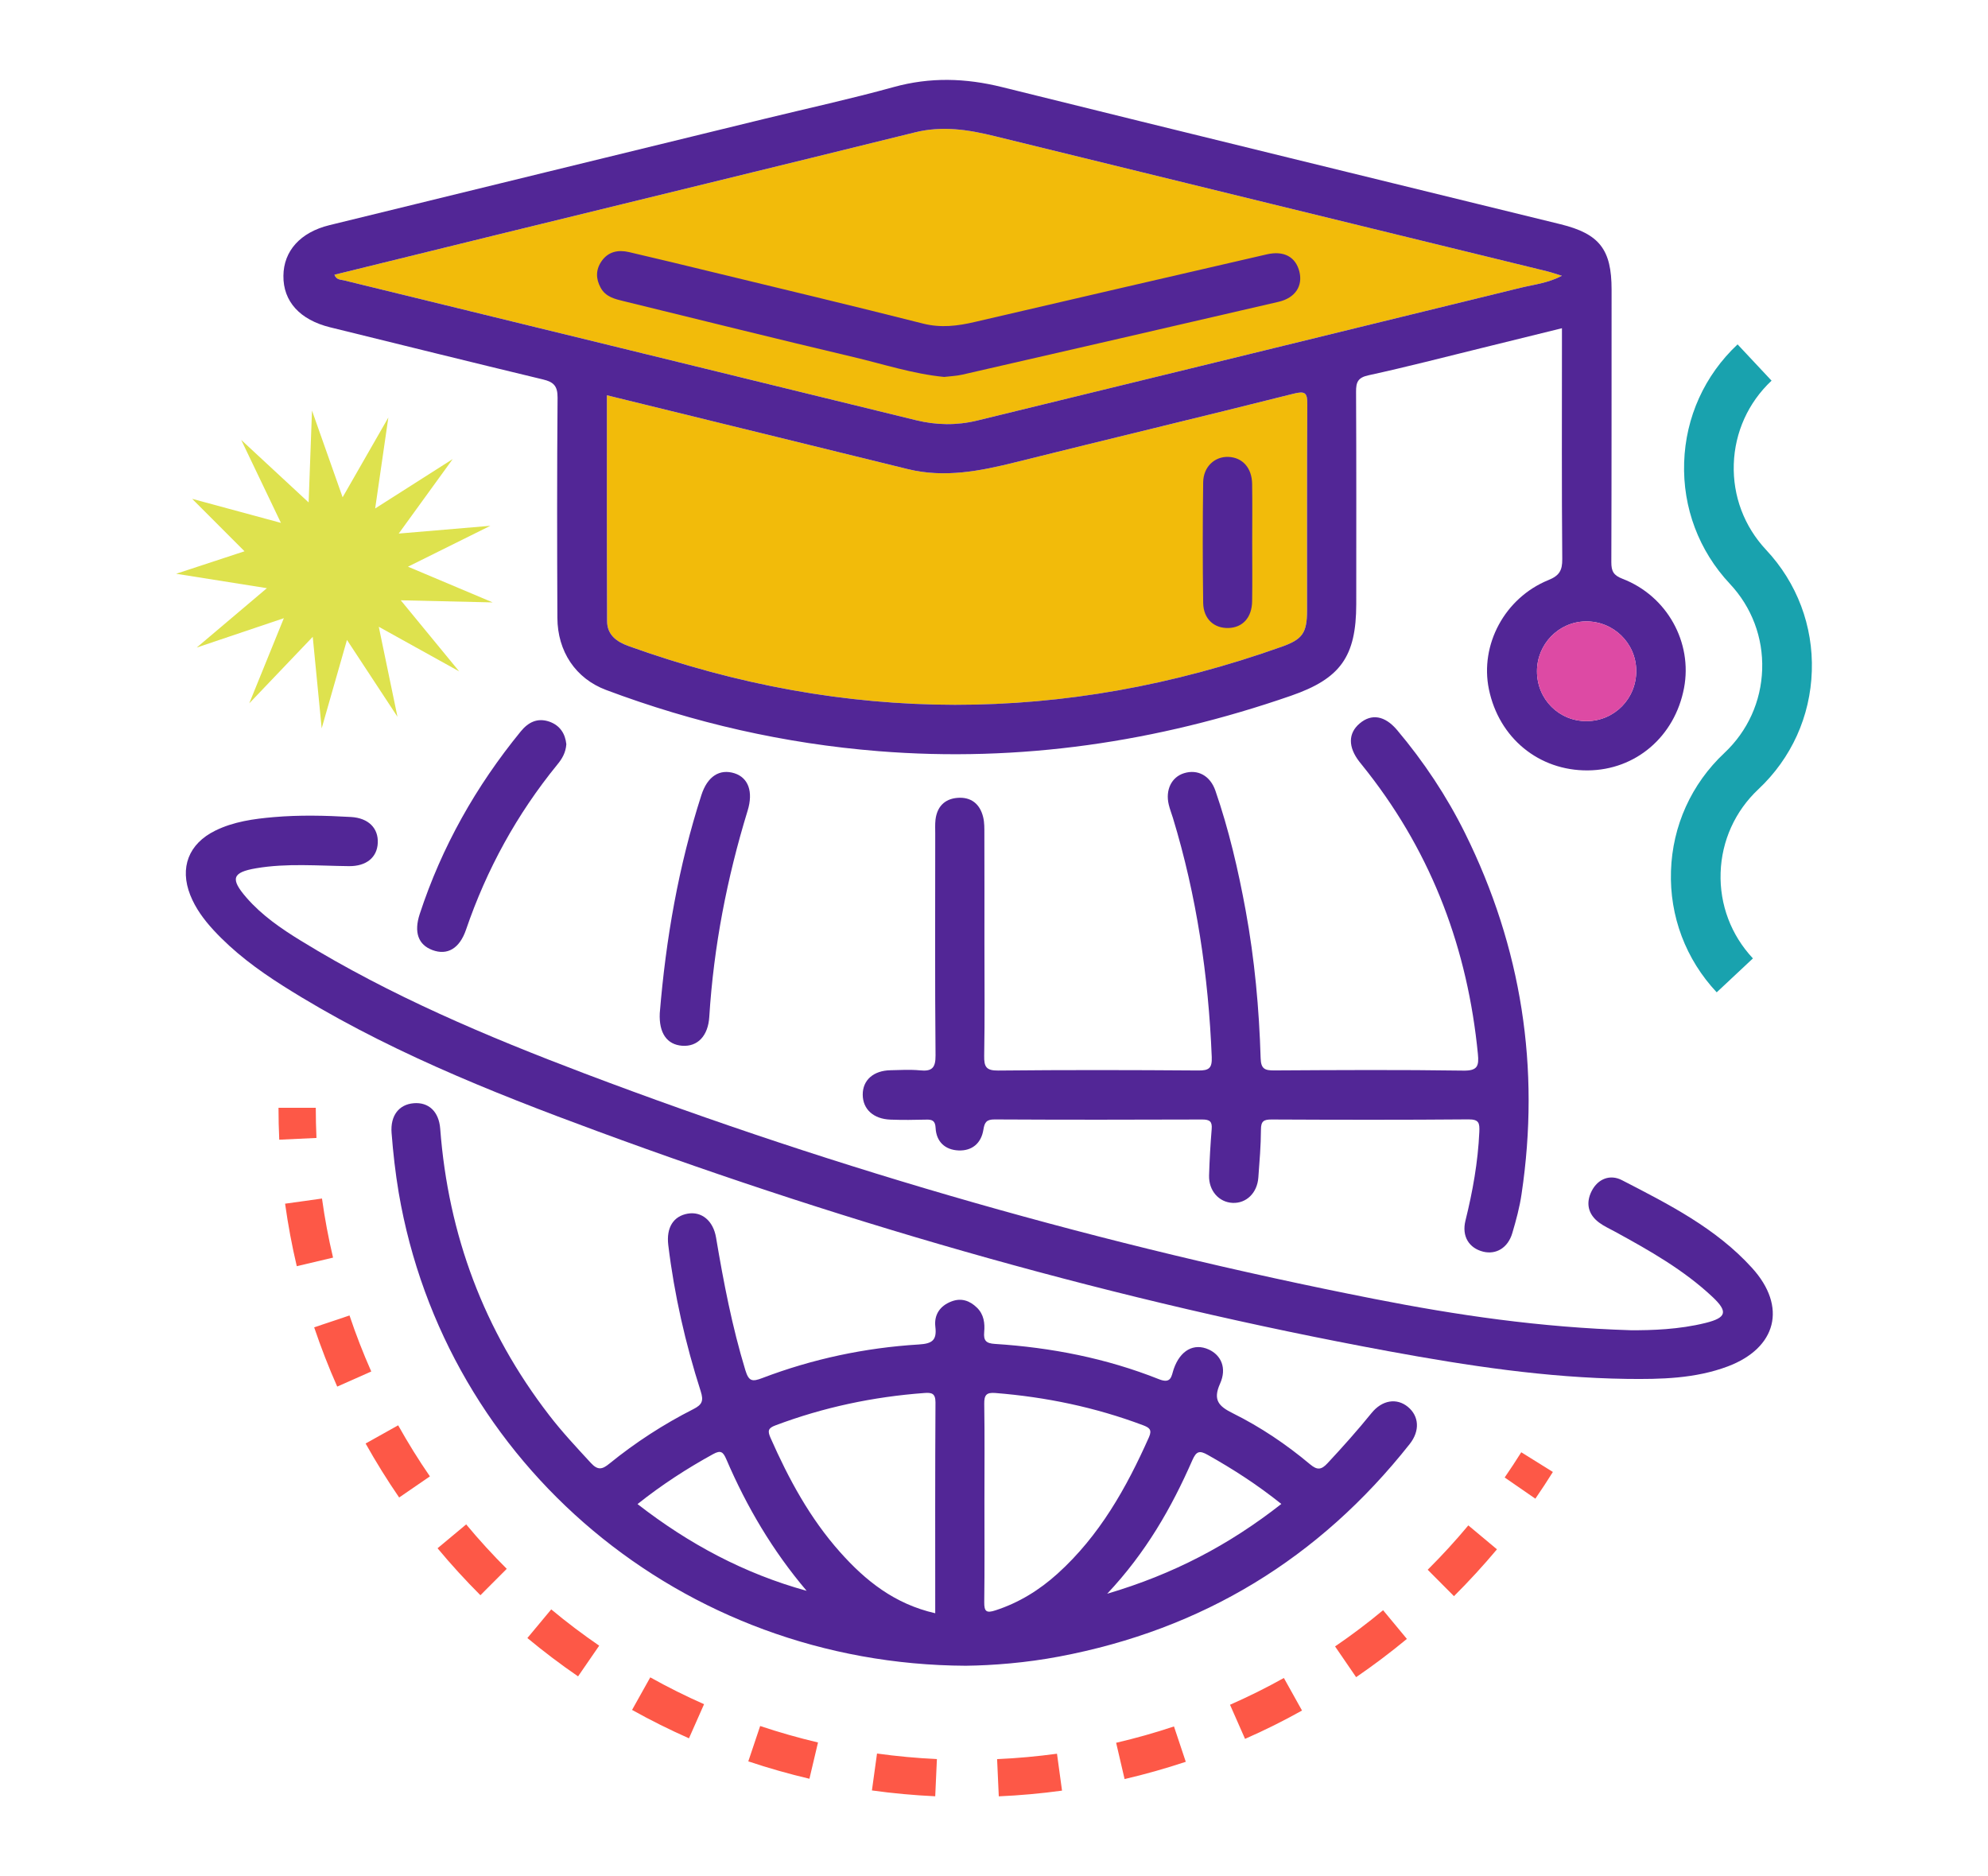
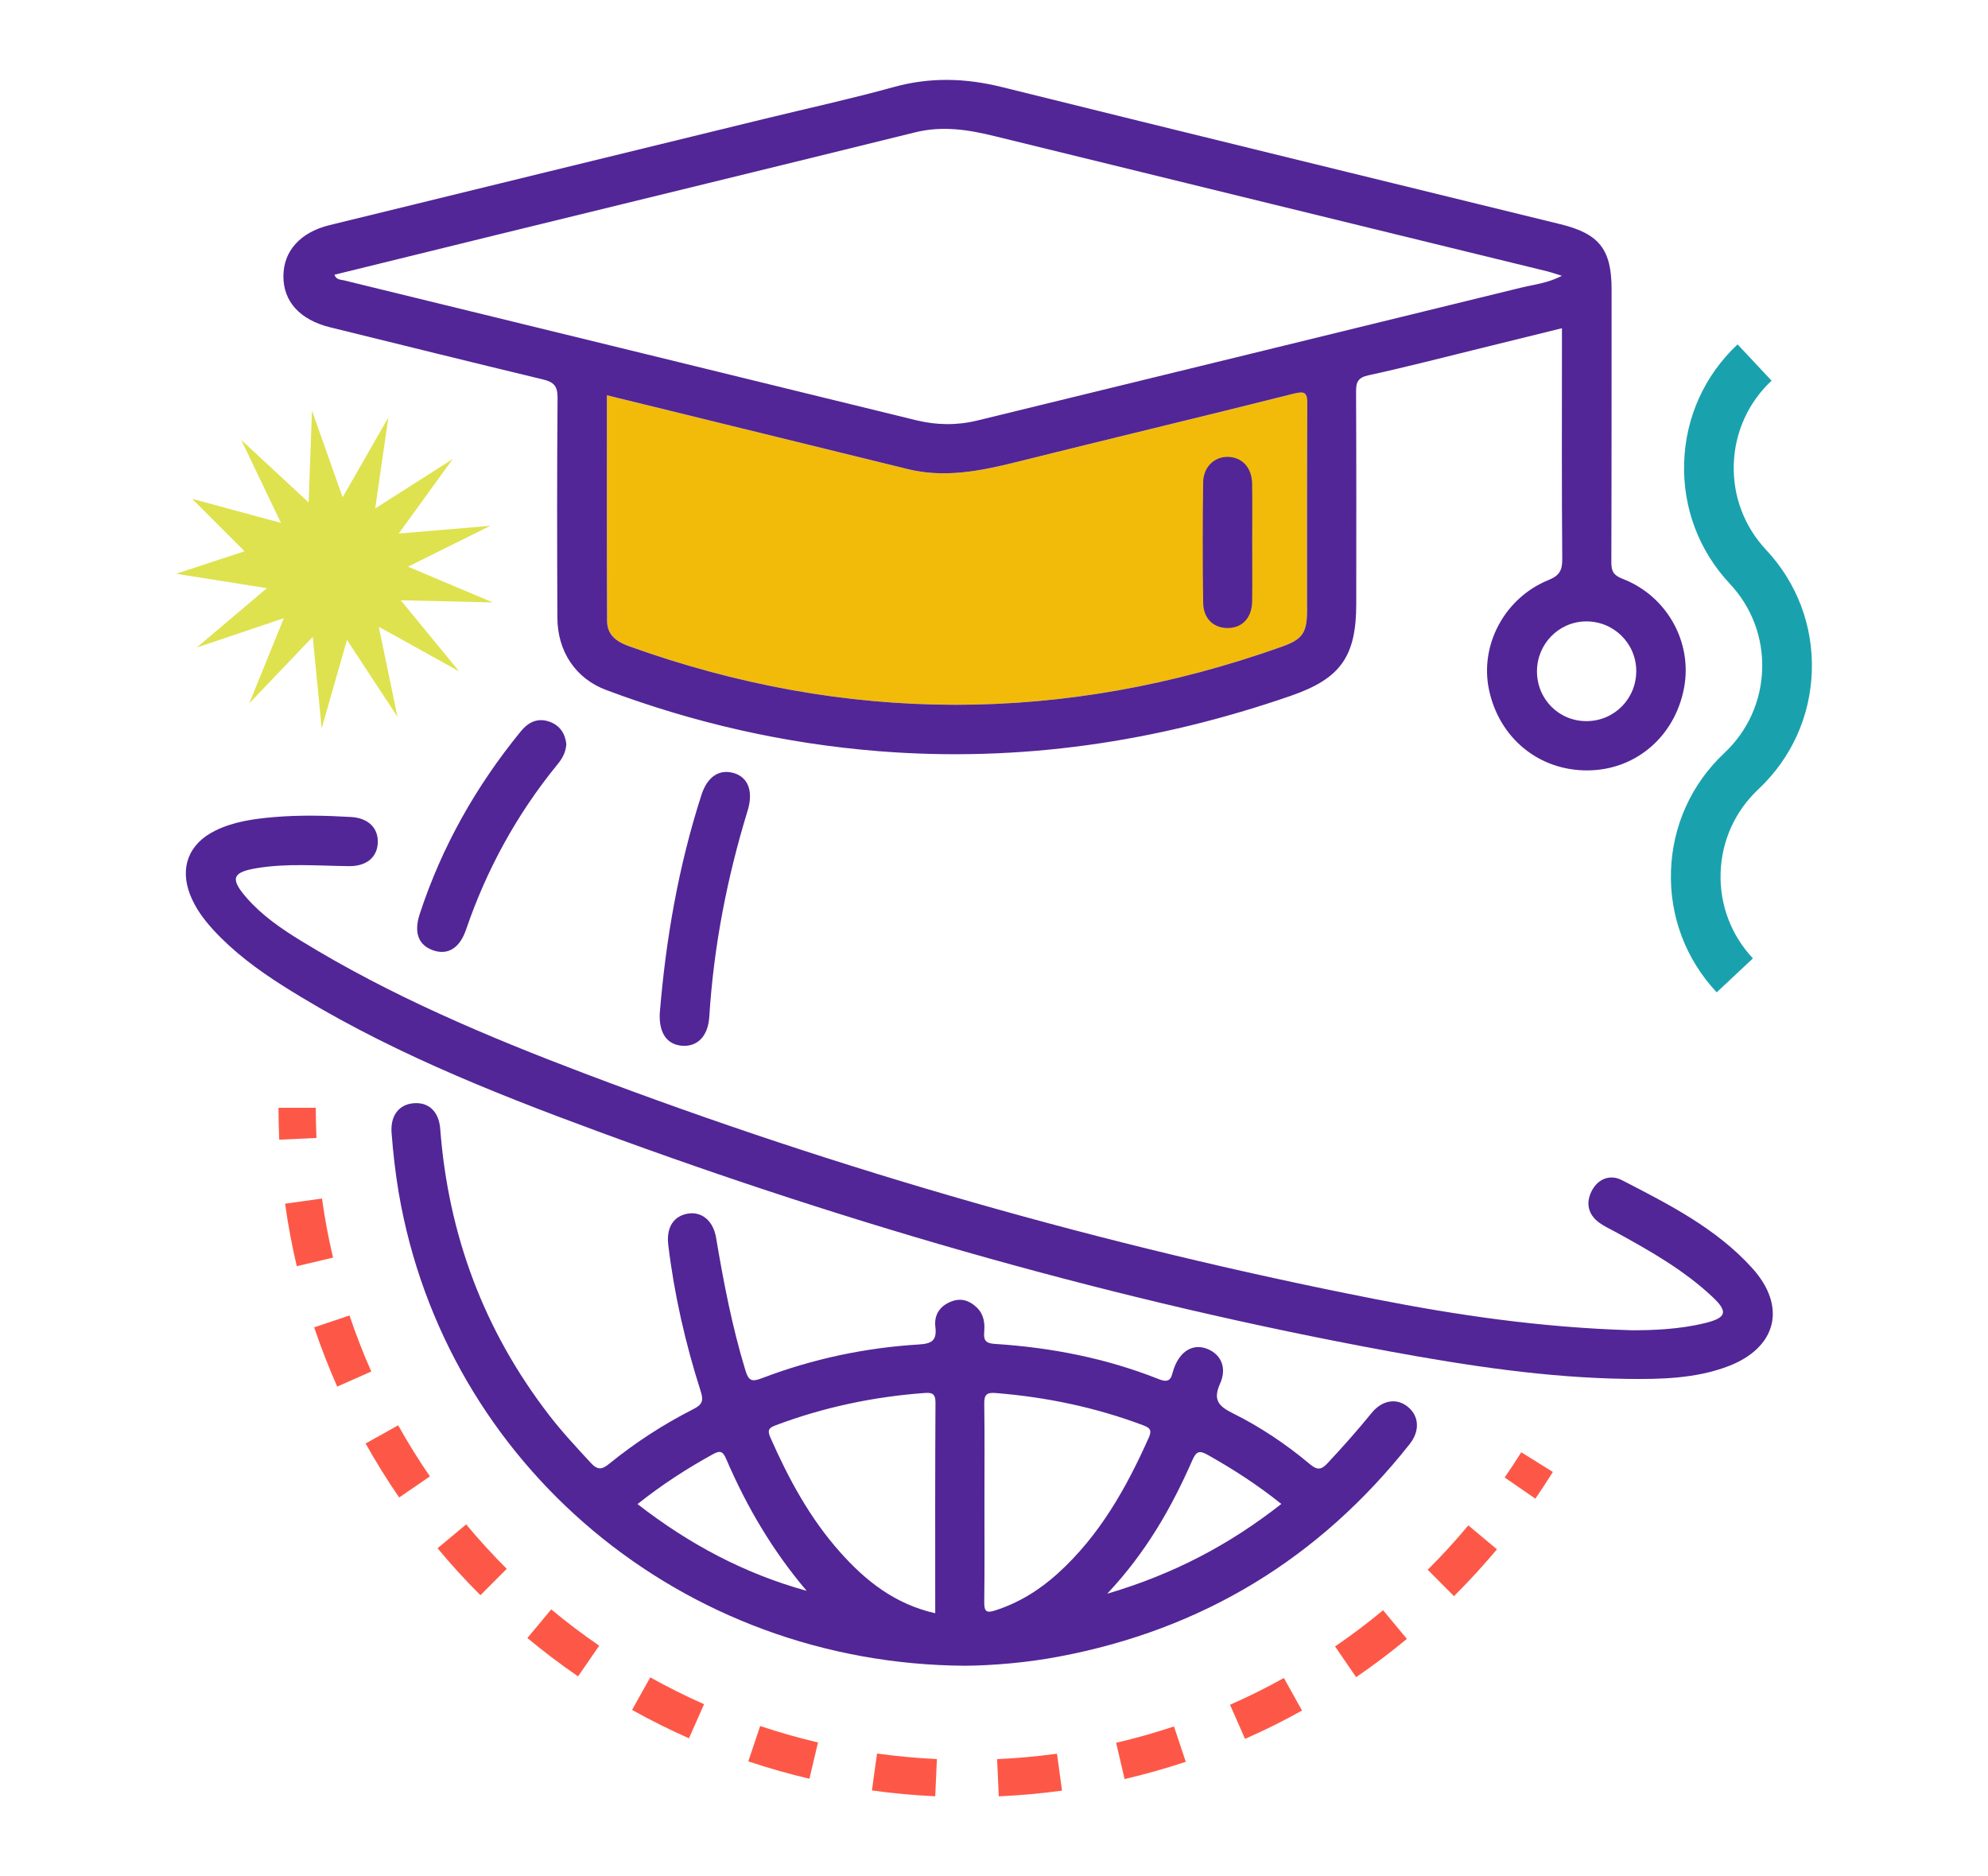
<svg xmlns="http://www.w3.org/2000/svg" version="1.2" baseProfile="tiny" id="Layer_1" x="0px" y="0px" viewBox="0 0 320 302" overflow="visible" xml:space="preserve">
  <g>
    <g>
      <path fill="#F2BB0A" d="M210.39,98.24c0,3.65-0.73,4.67-4.12,5.87c-35.04,12.46-70.07,12.46-105.08-0.12    c-1.98-0.71-3.46-1.83-3.47-4.02c-0.05-12.04-0.03-24.08-0.03-36.35c9.25,2.27,18.33,4.49,27.4,6.72c7,1.72,14.01,3.44,21.01,5.16    c5.93,1.46,11.68,0.32,17.45-1.12c14.88-3.71,29.8-7.27,44.67-11.01c1.86-0.47,2.23-0.15,2.21,1.7    C210.36,76.13,210.4,87.19,210.39,98.24z" />
    </g>
    <g>
-       <path fill="#F2BB0A" d="M80.37,37.7c22.31-5.46,44.64-10.89,66.94-16.4c4.36-1.08,8.53-0.44,12.78,0.61    c29.63,7.28,59.27,14.5,88.91,21.75c0.7,0.17,1.39,0.42,2.42,0.73c-2.29,1.19-4.53,1.41-6.66,1.93    c-29.15,7.15-58.31,14.25-87.47,21.37c-3.29,0.8-6.56,0.75-9.86-0.06c-30.69-7.52-61.39-15.01-92.08-22.51    c-0.55-0.13-1.19-0.06-1.52-0.9C62.69,42.04,71.53,39.86,80.37,37.7z" />
-     </g>
+       </g>
    <g>
      <path fill="#19A2AE" d="M276.33,159.72c-4.98-5.31-7.6-12.25-7.36-19.52c0.23-7.28,3.29-14.03,8.6-19.01    c3.75-3.52,5.91-8.29,6.08-13.43c0.17-5.14-1.68-10.04-5.2-13.79c-4.98-5.31-7.6-12.25-7.36-19.53c0.23-7.28,3.29-14.03,8.6-19.01    l5.47,5.84c-3.75,3.52-5.91,8.29-6.08,13.43c-0.17,5.14,1.68,10.04,5.2,13.8c4.98,5.31,7.6,12.25,7.36,19.52    c-0.23,7.28-3.29,14.03-8.6,19.01c-3.75,3.52-5.91,8.29-6.08,13.43c-0.17,5.14,1.68,10.04,5.2,13.8L276.33,159.72z" />
    </g>
    <g>
      <g>
        <path fill="#522696" d="M53.13,52.68c11.43,2.81,22.86,5.65,34.3,8.4c1.7,0.41,2.33,1.06,2.32,2.93     c-0.1,11.8-0.08,23.61-0.03,35.42c0.02,5.43,2.94,9.78,7.83,11.62c14.14,5.31,28.75,8.64,43.81,9.85     c22.78,1.83,44.89-1.45,66.43-8.91c7.98-2.76,10.51-6.3,10.52-14.76c0-11.39,0.03-22.78-0.03-34.17     c-0.01-1.55,0.29-2.29,2.02-2.66c6.16-1.34,12.26-2.93,18.38-4.43c4.18-1.02,8.36-2.06,12.74-3.14c0,1.08,0,1.91,0,2.73     c0,11.47-0.05,22.95,0.05,34.42c0.02,1.85-0.48,2.68-2.24,3.39c-7.03,2.87-11.04,10.41-9.57,17.56     c1.62,7.86,8.05,13.13,15.92,13.07c7.72-0.06,14-5.44,15.49-13.25c1.4-7.35-2.73-14.83-9.9-17.59c-1.46-0.56-1.8-1.23-1.8-2.66     c0.05-14.63,0.03-29.26,0.04-43.9c0-6.43-1.94-8.97-8.23-10.51c-29.96-7.35-59.94-14.64-89.88-22.07     c-5.88-1.46-11.57-1.63-17.44-0.01c-6.87,1.9-13.84,3.42-20.77,5.11c-23.36,5.7-46.71,11.4-70.06,17.12     c-4.7,1.15-7.38,4.17-7.41,8.15C45.57,48.51,48.27,51.48,53.13,52.68z M263.38,107.93c0.04,4.49-3.48,8.1-7.95,8.14     c-4.47,0.04-8.03-3.51-8.03-8.02c0-4.37,3.47-7.95,7.8-8.03C259.67,99.93,263.34,103.48,263.38,107.93z M210.39,98.24     c0,3.65-0.73,4.67-4.12,5.87c-35.04,12.46-70.07,12.46-105.08-0.12c-1.98-0.71-3.46-1.83-3.47-4.02     c-0.05-12.04-0.03-24.08-0.03-36.35c9.25,2.27,18.33,4.49,27.4,6.72c7,1.72,14.01,3.44,21.01,5.16     c5.93,1.46,11.68,0.32,17.45-1.12c14.88-3.71,29.8-7.27,44.67-11.01c1.86-0.47,2.23-0.15,2.21,1.7     C210.36,76.13,210.4,87.19,210.39,98.24z M80.37,37.7c22.31-5.46,44.64-10.89,66.94-16.4c4.36-1.08,8.53-0.44,12.78,0.61     c29.63,7.28,59.27,14.5,88.91,21.75c0.7,0.17,1.39,0.42,2.42,0.73c-2.29,1.19-4.53,1.41-6.66,1.93     c-29.15,7.15-58.31,14.25-87.47,21.37c-3.29,0.8-6.56,0.75-9.86-0.06c-30.69-7.52-61.39-15.01-92.08-22.51     c-0.55-0.13-1.19-0.06-1.52-0.9C62.69,42.04,71.53,39.86,80.37,37.7z" />
      </g>
      <g>
        <path fill="#522696" d="M226.62,226.44c-1.79-1.47-4.15-1.11-5.86,1.01c-2.25,2.78-4.63,5.44-7.07,8.06     c-1.01,1.09-1.66,1.14-2.81,0.18c-3.83-3.21-7.97-6-12.44-8.22c-2.26-1.12-3.24-2.12-2.05-4.77c1.12-2.5,0.17-4.58-1.82-5.49     c-2.4-1.09-4.6,0.14-5.64,3.14c-0.38,1.1-0.35,2.45-2.38,1.64c-8.47-3.37-17.33-5.1-26.41-5.68c-1.43-0.09-1.84-0.54-1.72-1.9     c0.13-1.43-0.05-2.85-1.16-3.93c-1.16-1.14-2.53-1.61-4.1-1.01c-1.85,0.7-2.83,2.14-2.6,4.08c0.26,2.17-0.5,2.72-2.66,2.85     c-8.66,0.53-17.1,2.32-25.21,5.41c-1.6,0.61-2.16,0.54-2.71-1.26c-2.13-7-3.51-14.16-4.72-21.36c-0.46-2.72-2.32-4.23-4.55-3.85     c-2.31,0.4-3.48,2.24-3.14,5.06c0.97,8.01,2.76,15.85,5.22,23.53c0.48,1.51,0.26,2.14-1.15,2.86c-4.82,2.44-9.35,5.38-13.55,8.79     c-1.15,0.94-1.86,1.11-2.99-0.12c-2.31-2.51-4.64-4.99-6.72-7.7c-10.48-13.59-16.22-28.98-17.52-46.07     c-0.21-2.81-1.89-4.32-4.27-4.12c-2.4,0.2-3.77,2.02-3.56,4.77c0.25,3.23,0.61,6.44,1.15,9.64     c7.48,43.76,45.57,75.92,91.27,76.13c4.34-0.05,9.72-0.47,15.04-1.48c23.07-4.35,41.86-15.79,56.41-34.19     C228.6,230.3,228.42,227.92,226.62,226.44z M102.62,242.09c3.95-3.14,7.96-5.73,12.16-8.04c1.26-0.7,1.63-0.33,2.13,0.82     c3.28,7.65,7.47,14.75,12.93,21.18C119.83,253.29,110.9,248.52,102.62,242.09z M150.54,259.66c-6.55-1.49-11.22-5.24-15.31-9.83     c-4.86-5.45-8.28-11.78-11.21-18.42c-0.49-1.11-0.37-1.55,0.78-1.98c7.75-2.92,15.75-4.61,24-5.22c1.18-0.09,1.78,0.06,1.78,1.52     C150.51,236.96,150.54,248.18,150.54,259.66z M170.24,253.28c-2.92,2.64-6.21,4.68-9.99,5.91c-1.46,0.48-1.84,0.22-1.82-1.32     c0.07-5.4,0.03-10.81,0.03-16.21c0-5.24,0.05-10.48-0.03-15.71c-0.02-1.41,0.35-1.86,1.79-1.74c8.16,0.65,16.08,2.3,23.75,5.18     c1,0.38,1.52,0.7,0.98,1.92C181.31,239.49,176.98,247.19,170.24,253.28z M178.22,256.52c6.27-6.67,10.36-13.86,13.71-21.5     c0.64-1.45,1.15-1.6,2.49-0.84c4.05,2.28,7.95,4.78,11.83,7.89C197.85,248.66,188.87,253.38,178.22,256.52z" />
      </g>
      <g>
        <path fill="#522696" d="M261.07,189.95c-1.87-0.97-3.85-0.25-4.87,1.76c-0.97,1.92-0.59,3.74,1.2,5.07     c0.79,0.59,1.72,1,2.59,1.48c5.54,3.03,11.04,6.14,15.68,10.5c2.5,2.36,2.25,3.33-1.12,4.17c-4.3,1.07-8.71,1.19-11.99,1.18     c-14.71-0.45-28.11-2.44-41.39-5.05c-43.37-8.53-85.74-20.62-127.08-36.28c-15.74-5.97-31.24-12.51-45.65-21.36     c-3.19-1.96-6.28-4.08-8.76-6.93c-2.64-3.04-2.33-4.08,1.56-4.74c4.95-0.84,9.95-0.39,14.93-0.34c2.81,0.03,4.54-1.41,4.64-3.75     c0.1-2.36-1.49-3.99-4.3-4.16c-4.15-0.24-8.32-0.34-12.46,0.02c-3.22,0.28-6.45,0.72-9.41,2.18c-4.28,2.11-5.76,5.96-4.01,10.38     c0.84,2.11,2.17,3.91,3.69,5.57c3.29,3.58,7.16,6.45,11.24,9.03c15.85,10.04,33.18,16.98,50.67,23.42     c41.46,15.28,83.82,27.38,127.31,35.39c12.67,2.33,25.4,4.27,38.32,4.45c5.49,0.07,10.99-0.04,16.23-2     c7.9-2.97,9.6-9.62,3.93-15.86C276.21,197.67,268.59,193.83,261.07,189.95z" />
      </g>
      <g>
-         <path fill="#522696" d="M235.89,196.46c-0.63,2.54,0.58,4.43,2.84,5c2.09,0.52,4-0.61,4.7-2.99c0.61-2.06,1.18-4.16,1.49-6.29     c3.03-20.3,0.01-39.68-9.1-58.08c-2.96-5.97-6.64-11.5-10.94-16.6c-1.97-2.33-4.12-2.68-6.03-1.05c-1.86,1.58-1.87,3.8-0.03,6.16     c0.46,0.59,0.94,1.17,1.4,1.76c10.39,13.34,16.03,28.51,17.67,45.27c0.19,1.93-0.05,2.72-2.34,2.68     c-10.14-0.15-20.29-0.09-30.44-0.03c-1.5,0.01-2.14-0.23-2.19-1.96c-0.24-7.98-0.97-15.92-2.41-23.78     c-1.2-6.53-2.7-12.99-4.87-19.28c-0.84-2.43-2.85-3.5-5.05-2.82c-2.01,0.62-3.03,2.69-2.46,5.06c0.17,0.72,0.45,1.42,0.67,2.14     c3.82,12.55,5.72,25.4,6.25,38.48c0.07,1.79-0.43,2.19-2.17,2.17c-10.73-0.08-21.46-0.1-32.18,0.01     c-1.96,0.02-2.31-0.59-2.28-2.38c0.11-6.07,0.04-12.14,0.04-18.21c0-5.82,0.01-11.64-0.01-17.46c0-0.91,0.02-1.85-0.19-2.72     c-0.51-2.14-1.95-3.3-4.15-3.12c-2.08,0.17-3.29,1.45-3.53,3.54c-0.08,0.74-0.04,1.49-0.04,2.24c0,11.89-0.06,23.78,0.05,35.67     c0.02,2.03-0.59,2.6-2.5,2.41c-1.56-0.15-3.16-0.06-4.74-0.02c-2.76,0.05-4.49,1.59-4.48,3.93c0.01,2.34,1.72,3.92,4.47,4.02     c1.91,0.07,3.83,0.05,5.74,0c0.99-0.03,1.46,0.18,1.52,1.33c0.11,2.25,1.55,3.54,3.69,3.63c2.16,0.09,3.65-1.14,4-3.33     c0.19-1.17,0.47-1.67,1.81-1.66c11.14,0.06,22.29,0.05,33.43,0.01c1.2,0,1.61,0.33,1.51,1.53c-0.2,2.48-0.35,4.97-0.42,7.47     c-0.07,2.46,1.58,4.32,3.79,4.42c2.2,0.1,3.96-1.59,4.14-4.08c0.19-2.57,0.41-5.14,0.42-7.72c0-1.36,0.46-1.63,1.72-1.62     c10.56,0.05,21.12,0.07,31.69-0.02c1.7-0.01,1.8,0.6,1.74,2.02C237.9,187.06,237.05,191.77,235.89,196.46z" />
-       </g>
+         </g>
      <g>
        <path fill="#522696" d="M112.9,127.97c-3.68,11.43-5.72,23.16-6.7,35.1c-0.15,3.19,1.14,5.07,3.61,5.25     c2.48,0.18,4.17-1.58,4.36-4.65c0.71-11.31,2.85-22.35,6.17-33.18c0.94-3.06,0.12-5.31-2.12-6.03     C115.82,123.71,113.87,124.96,112.9,127.97z" />
      </g>
      <g>
        <path fill="#522696" d="M83.82,117.73c-7.2,8.81-12.71,18.56-16.26,29.39c-0.96,2.93-0.24,4.95,2.05,5.8     c2.39,0.89,4.36-0.24,5.4-3.27c3.33-9.74,8.2-18.62,14.71-26.6c0.75-0.91,1.34-1.89,1.44-3.26c-0.17-1.65-0.98-3.02-2.74-3.64     C86.49,115.49,85.02,116.26,83.82,117.73z" />
      </g>
      <g>
        <path fill="#522696" d="M201.55,77.88c-0.04-2.58-1.56-4.25-3.81-4.34c-2.21-0.09-4.04,1.58-4.07,4.09     c-0.09,6.47-0.09,12.93,0,19.4c0.04,2.59,1.75,4.12,4.07,4.05c2.29-0.07,3.77-1.68,3.81-4.31c0.05-3.15,0.01-6.3,0.01-9.45     C201.56,84.18,201.6,81.03,201.55,77.88z" />
      </g>
      <g>
-         <path fill="#522696" d="M100.42,48.48c12.31,3.01,24.62,6.08,36.95,8.99c4.83,1.14,9.58,2.71,14.6,3.2     c0.96-0.12,1.97-0.15,2.93-0.37c16.97-3.89,33.94-7.78,50.9-11.72c2.71-0.63,3.94-2.57,3.35-4.89c-0.61-2.36-2.5-3.38-5.24-2.75     c-15.67,3.61-31.34,7.24-47,10.88c-2.77,0.65-5.46,0.99-8.34,0.26c-11.33-2.87-22.7-5.58-34.05-8.33     c-4.43-1.08-8.86-2.15-13.3-3.18c-1.74-0.4-3.34-0.07-4.41,1.5c-0.92,1.35-0.92,2.79-0.13,4.23     C97.48,47.79,98.97,48.13,100.42,48.48z" />
-       </g>
+         </g>
    </g>
    <g>
      <g>
        <path fill="#FD5847" d="M247.14,241.22l-4.94-3.41c0.91-1.32,1.81-2.69,2.67-4.06l5.09,3.17     C249.05,238.38,248.1,239.82,247.14,241.22z" />
      </g>
      <g>
        <path fill="#FD5847" d="M160.77,289.13l-0.27-5.99c3.22-0.14,6.47-0.44,9.64-0.87l0.81,5.94     C167.6,288.67,164.17,288.98,160.77,289.13z M150.54,289.12c-3.4-0.16-6.83-0.47-10.19-0.94l0.82-5.94     c3.18,0.44,6.42,0.74,9.64,0.89L150.54,289.12z M181.02,286.35l-1.36-5.84c3.13-0.73,6.26-1.61,9.31-2.63l1.9,5.69     C187.64,284.64,184.33,285.58,181.02,286.35z M130.29,286.3c-3.31-0.78-6.62-1.72-9.84-2.8l1.91-5.69     c3.05,1.02,6.18,1.91,9.31,2.65L130.29,286.3z M200.41,279.88l-2.42-5.49c2.94-1.29,5.86-2.74,8.67-4.31l2.92,5.24     C206.61,276.98,203.52,278.52,200.41,279.88z M110.9,279.79c-3.11-1.38-6.19-2.91-9.16-4.57l2.93-5.24     c2.81,1.57,5.72,3.02,8.66,4.32L110.9,279.79z M218.29,269.95L214.9,265c2.65-1.81,5.26-3.77,7.73-5.83l3.83,4.62     C223.84,265.96,221.09,268.03,218.29,269.95z M93.05,269.82c-2.8-1.92-5.55-4-8.16-6.17l3.84-4.61c2.47,2.06,5.07,4.02,7.72,5.84     L93.05,269.82z M234.04,256.91l-4.23-4.25c2.28-2.27,4.48-4.67,6.54-7.14l4.61,3.85C238.77,251.98,236.44,254.52,234.04,256.91z      M77.33,256.76c-2.41-2.41-4.73-4.95-6.9-7.56l4.61-3.84c2.05,2.47,4.25,4.88,6.53,7.15L77.33,256.76z M64.25,241.03     c-1.93-2.81-3.74-5.73-5.4-8.69l5.24-2.93c1.57,2.8,3.28,5.57,5.11,8.22L64.25,241.03z M54.28,223.18     c-1.38-3.11-2.62-6.32-3.71-9.54l5.69-1.91c1.02,3.05,2.2,6.08,3.5,9.02L54.28,223.18z M47.77,203.8     c-0.78-3.3-1.41-6.69-1.88-10.06l5.94-0.83c0.44,3.19,1.04,6.39,1.78,9.51L47.77,203.8z" />
      </g>
      <g>
        <path fill="#FD5847" d="M44.95,183.44c-0.08-1.7-0.12-3.43-0.12-5.14h6c0,1.62,0.04,3.25,0.11,4.86L44.95,183.44z" />
      </g>
    </g>
    <g>
-       <path fill="#DD4AA4" d="M263.38,107.93c0.04,4.49-3.48,8.1-7.95,8.14c-4.47,0.04-8.03-3.51-8.03-8.02c0-4.37,3.47-7.95,7.8-8.03    C259.67,99.93,263.34,103.48,263.38,107.93z" />
-     </g>
+       </g>
    <g>
      <polygon fill="#DEE24E" points="30.93,80.29 45.22,84.16 38.83,70.81 49.68,80.87 50.22,66.08 55.15,80.04 62.51,67.2     60.39,81.84 72.87,73.89 64.18,85.88 78.93,84.63 65.67,91.21 79.31,96.96 64.51,96.62 73.91,108.06 60.97,100.88 63.98,115.37     55.85,103 51.78,117.23 50.34,102.5 40.12,113.21 45.69,99.5 31.66,104.23 42.96,94.67 28.35,92.35 39.36,88.73   " />
    </g>
  </g>
</svg>